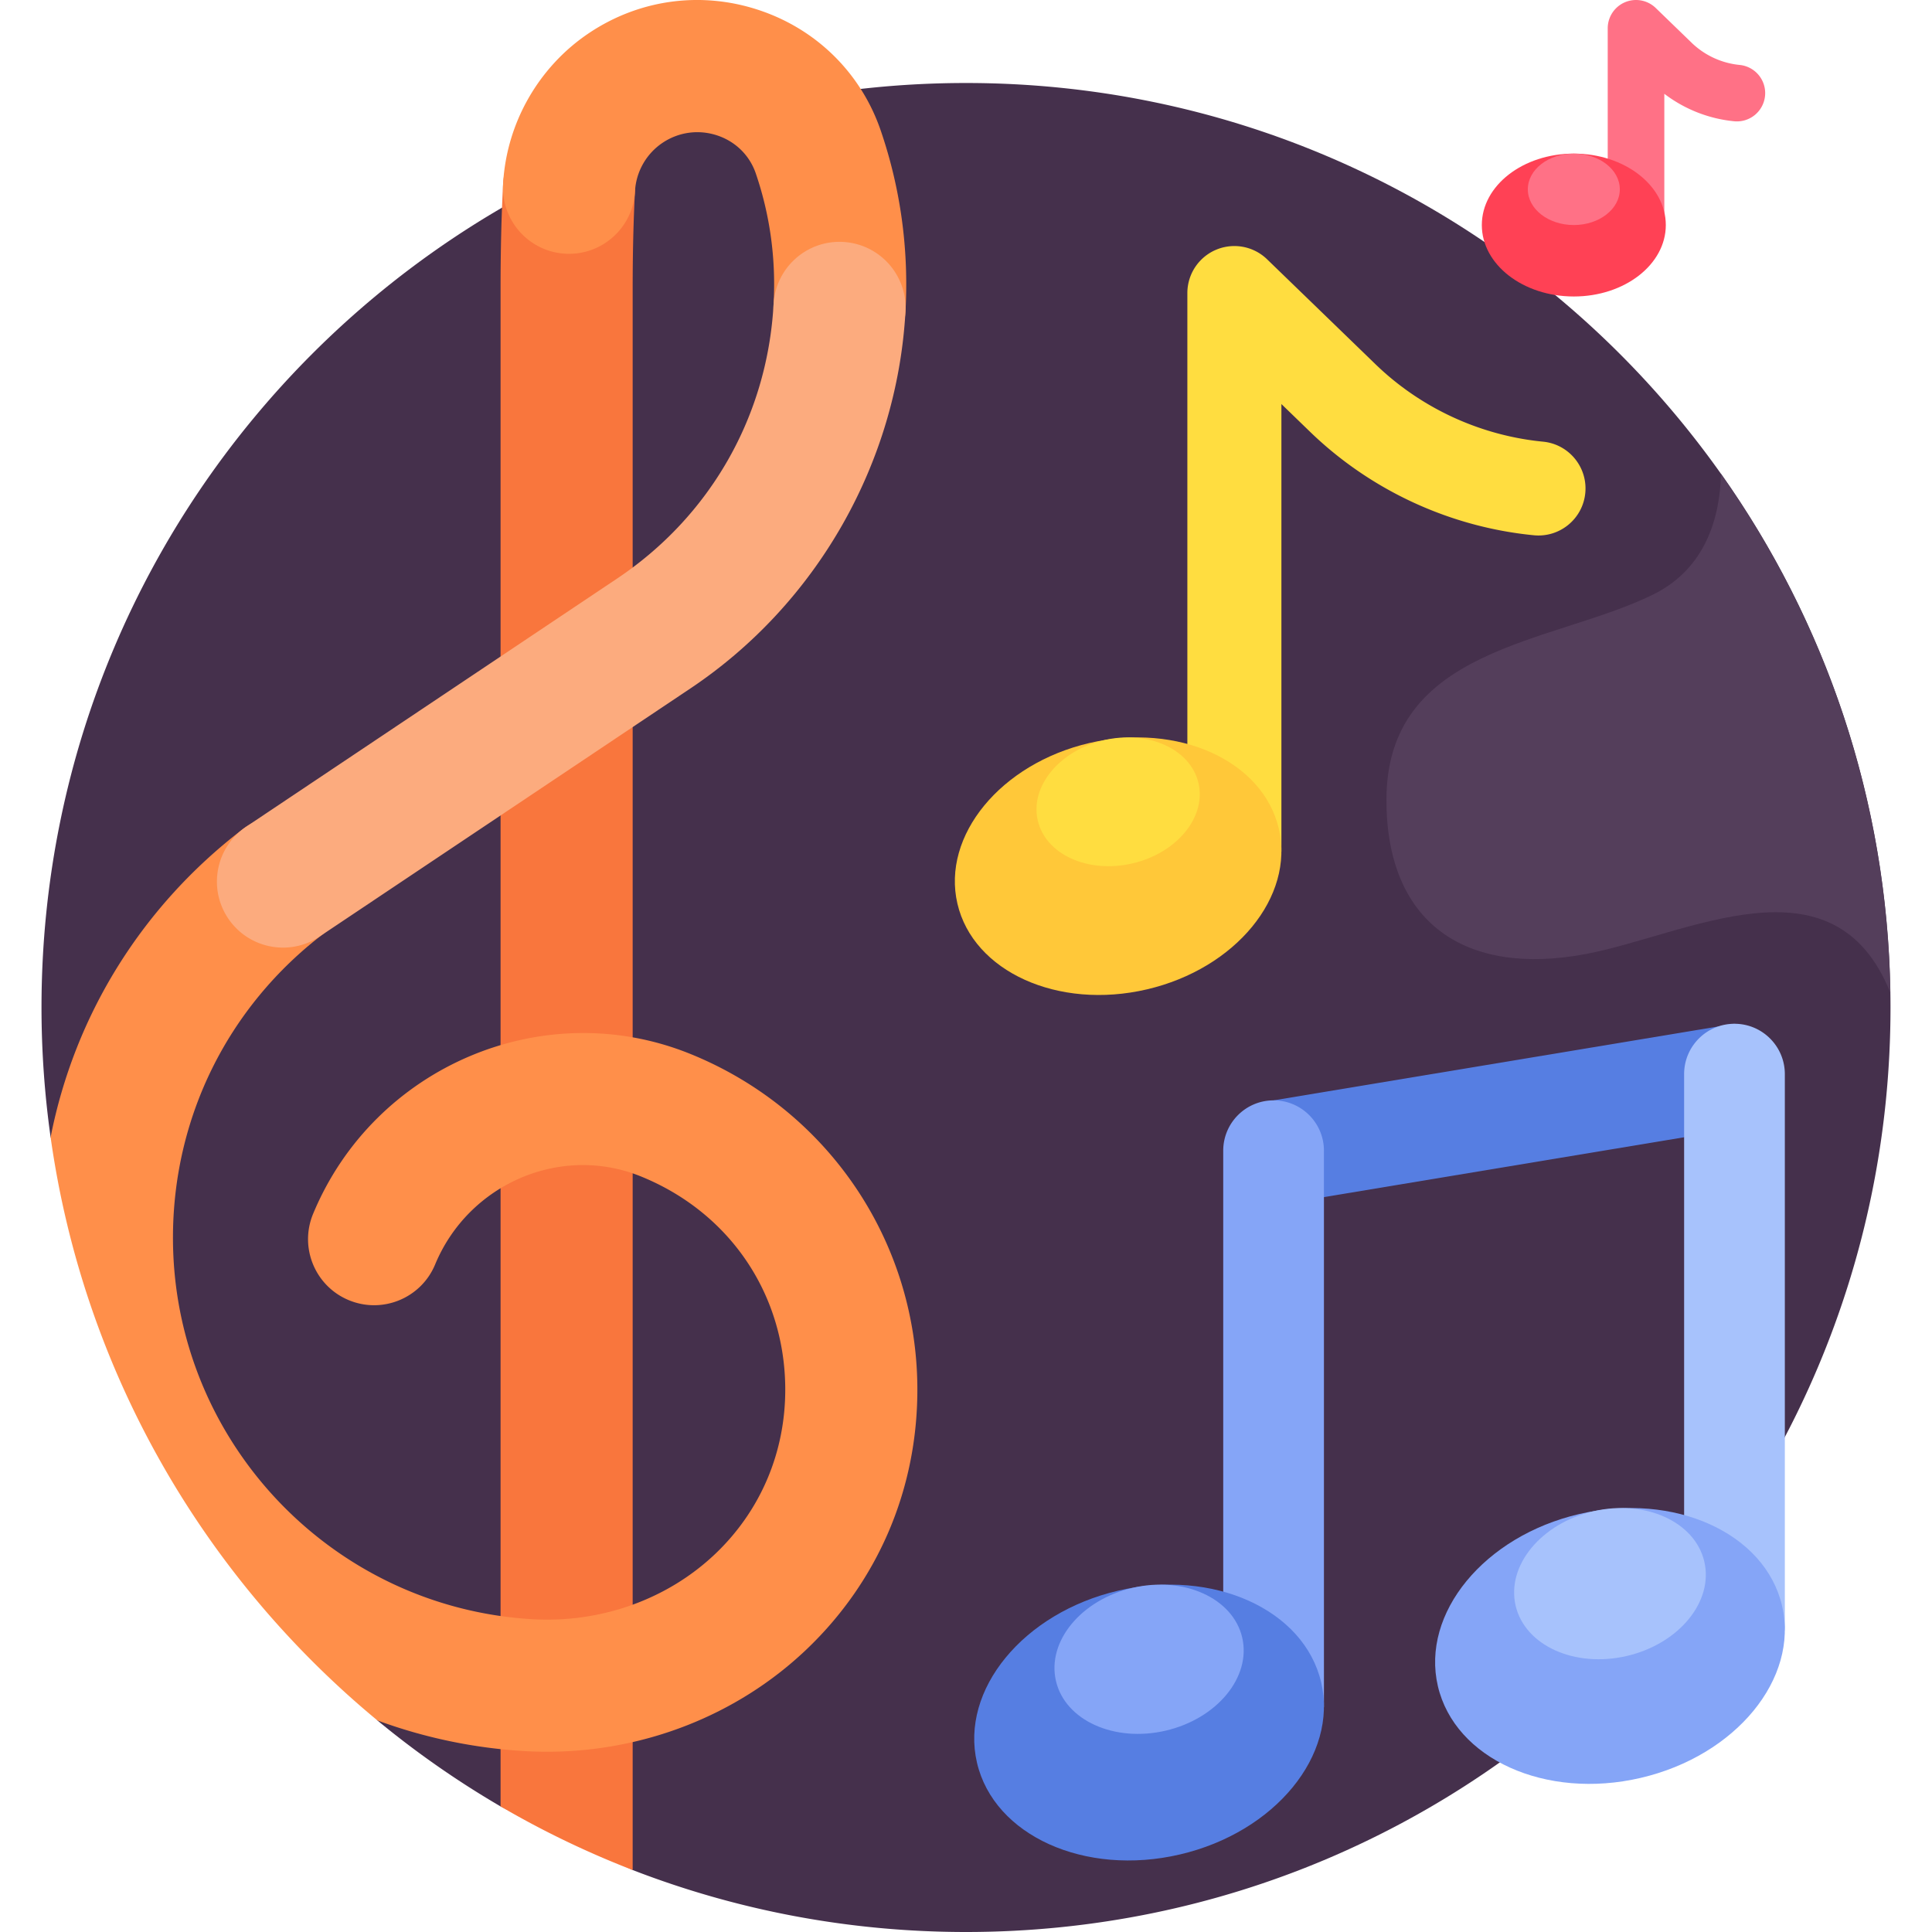
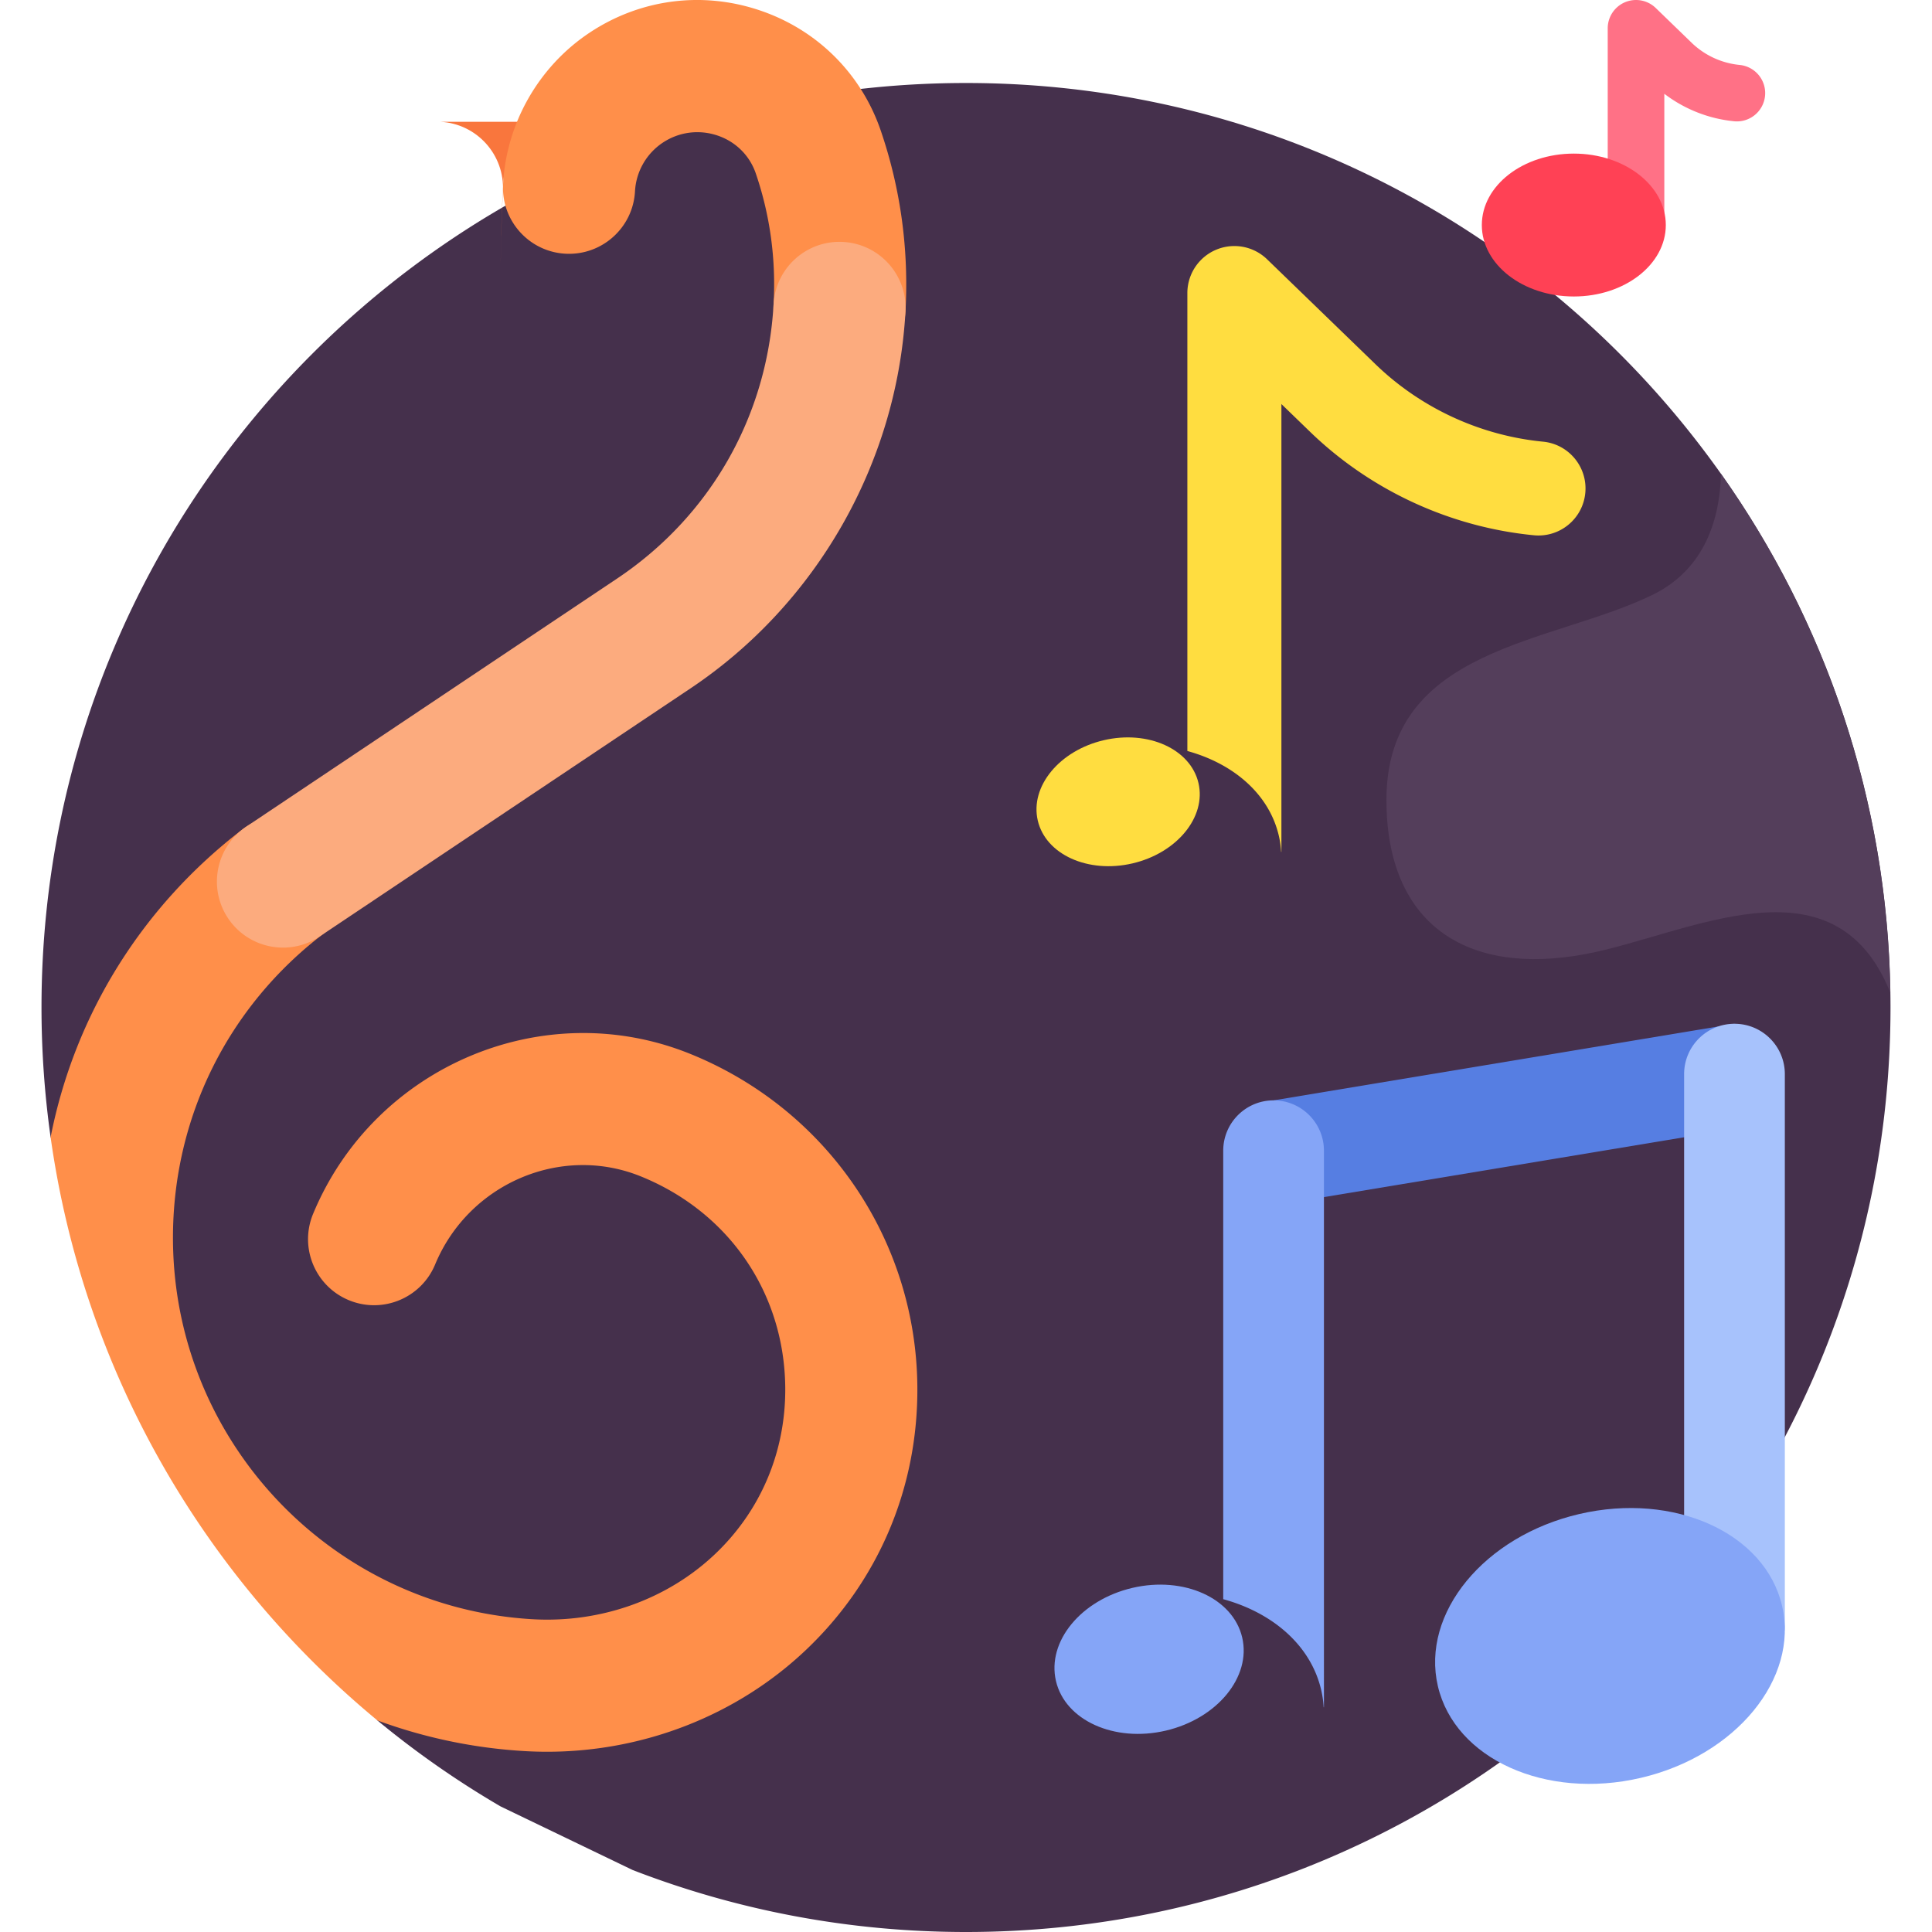
<svg xmlns="http://www.w3.org/2000/svg" version="1.1" width="512" height="512" x="0" y="0" viewBox="0 0 512 512" style="enable-background:new 0 0 512 512" xml:space="preserve">
  <g>
    <path fill="#45304c" d="M256 21.996c-135.311 0-245.002 109.691-245.002 245.002 0 11.672.835 23.146 2.413 34.383l86.595 154.546a245.607 245.607 0 0 0 32.649 22.79l35.008 16.86C195.07 506.175 224.853 512 256 512c135.311 0 245.002-109.691 245.002-245.002S391.311 21.996 256 21.996z" opacity="1" data-original="#45304c" />
    <path fill="#ff7186" d="M433.562 67.139a7.5 7.5 0 0 1-7.5-7.5V7.5a7.5 7.5 0 0 1 12.717-5.388l9.521 9.218a21.314 21.314 0 0 0 12.716 5.879 7.5 7.5 0 0 1 6.739 8.19 7.497 7.497 0 0 1-8.191 6.739 36.397 36.397 0 0 1-18.502-7.284v34.783a7.5 7.5 0 0 1-7.5 7.502z" opacity="1" data-original="#ff7186" />
    <path fill="#567ee2" d="m337.513 291.607 122.142-20.298v27.857l-122.142 20.298z" opacity="1" data-original="#567ee2" />
-     <path fill="#f9763d" d="M151.727 32.278c-9.649-.502-17.894 6.9-18.406 16.553-.442 8.337-.666 17.598-.666 27.526v402.359a244.001 244.001 0 0 0 35.009 16.86V76.357c0-9.313.208-17.95.617-25.672.511-9.654-6.9-17.895-16.554-18.407z" opacity="1" data-original="#f9763d" />
+     <path fill="#f9763d" d="M151.727 32.278c-9.649-.502-17.894 6.9-18.406 16.553-.442 8.337-.666 17.598-.666 27.526v402.359V76.357c0-9.313.208-17.95.617-25.672.511-9.654-6.9-17.895-16.554-18.407z" opacity="1" data-original="#f9763d" />
    <path fill="#ff8f4a" d="M222.499 99.1c-.33 0-.66-.009-.993-.028-9.652-.539-17.04-8.802-16.5-18.454.665-11.892-.921-23.552-4.713-34.656-1.622-4.749-5.309-8.407-10.118-10.036-4.936-1.672-10.248-.977-14.571 1.908a16.576 16.576 0 0 0-7.323 12.85c-.511 9.654-8.748 17.058-18.406 16.554-9.654-.512-17.065-8.752-16.553-18.406.855-16.145 9.398-31.143 22.852-40.12 13.436-8.965 29.923-11.131 45.235-5.943 15.183 5.145 26.852 16.764 32.014 31.879 5.255 15.387 7.454 31.511 6.537 47.923-.521 9.32-8.242 16.529-17.461 16.529zM182.925 279.291c-38.878-15.735-83.714 3.281-99.948 42.388-3.706 8.929.527 19.171 9.456 22.877 8.928 3.706 19.171-.527 22.878-9.456 8.899-21.436 33.338-31.915 54.481-23.358 23.425 9.481 38.103 30.95 38.307 56.029.137 16.892-6.46 32.537-18.578 44.052-12.687 12.057-30.367 18.357-48.496 17.283-53.377-3.157-95.189-47.565-95.189-101.099 0-31.798 14.505-61.134 39.794-80.487 7.678-5.875 9.138-16.862 3.264-24.539-5.875-7.678-16.862-9.138-24.539-3.263-26.817 20.521-44.608 49.396-50.943 81.661 8.705 61.97 40.575 116.505 86.595 154.546a135.619 135.619 0 0 0 38.95 8.129c2.013.119 4.02.178 6.024.178 25.653 0 50.395-9.678 68.656-27.032 19.221-18.266 29.687-43.024 29.47-69.714-.318-38.907-23.94-73.526-60.182-88.195z" opacity="1" data-original="#ff8f4a" />
    <path fill="#fcab7e" d="M75.008 251.127c-5.647 0-11.189-2.727-14.565-7.773-5.375-8.035-3.219-18.906 4.815-24.282l98.28-65.75c24.695-16.521 39.81-43.021 41.468-72.703.539-9.652 8.792-17.044 18.453-16.501 9.652.539 17.04 8.801 16.501 18.453-2.244 40.163-23.535 77.489-56.955 99.847l-98.28 65.751a17.423 17.423 0 0 1-9.717 2.958z" opacity="1" data-original="#fcab7e" />
    <path fill="#ffdd40" d="M408.921 117.046c-16.636-1.617-32.411-8.911-44.42-20.537l-28.709-27.794a12.46 12.46 0 0 0-21.129 8.953v121.356c12.278 3.37 21.671 11.442 24.24 22.455.333 1.428.528 2.863.617 4.297h.065v-118.7l7.58 7.338c16.044 15.533 37.119 25.278 59.344 27.438 6.851.663 12.943-4.347 13.608-11.197.666-6.851-4.347-12.943-11.196-13.609z" opacity="1" data-original="#ffdd40" />
    <ellipse cx="417.078" cy="59.639" fill="#ff4155" rx="24.379" ry="18.933" opacity="1" data-original="#ff4155" />
-     <ellipse cx="417.078" cy="50.172" fill="#ff7186" rx="12.189" ry="9.466" opacity="1" data-original="#ff7186" />
    <path fill="#85a5f7" d="M337.513 291.607c-7.37 0-13.345 5.975-13.345 13.345v118.846c13.149 3.61 23.208 12.254 25.959 24.049a27.83 27.83 0 0 1 .661 4.602h.07V304.953c0-7.371-5.975-13.346-13.345-13.346z" opacity="1" data-original="#85a5f7" />
    <path fill="#a7c2fc" d="M459.655 271.309c-7.37 0-13.345 5.975-13.345 13.345V403.5c13.149 3.61 23.208 12.254 25.959 24.049a27.83 27.83 0 0 1 .661 4.602h.07V284.654c0-7.37-5.975-13.345-13.345-13.345z" opacity="1" data-original="#a7c2fc" />
    <path fill="#543e5b" d="M456.086 125.581c-.297 11.364-3.934 25.097-18.086 32.027-26.667 13.058-70.58 13.725-70.58 54.392 0 32.5 20.757 46.839 52.757 40.839 26.86-5.036 65.802-27.174 80.775 10.229-.806-51.171-17.284-98.533-44.866-137.487z" opacity="1" data-original="#543e5b" />
-     <path fill="#ffc839" d="M338.903 219.619c-4.205-18.029-26.681-28.198-50.202-22.712s-39.18 24.548-34.975 42.577 26.681 28.197 50.202 22.712 39.18-24.548 34.975-42.577z" opacity="1" data-original="#ffc839" />
    <path fill="#ffdd40" d="M317.609 207.519c-2.102-9.015-13.34-14.099-25.101-11.356-11.76 2.743-19.59 12.274-17.487 21.289s13.341 14.099 25.101 11.356 19.589-12.274 17.487-21.289z" opacity="1" data-original="#ffdd40" />
-     <path fill="#567ee2" d="M350.127 445.857c-4.503-19.308-28.574-30.198-53.763-24.323s-41.959 26.29-37.456 45.598 28.574 30.198 53.764 24.323c25.189-5.875 41.958-26.29 37.455-45.598z" opacity="1" data-original="#567ee2" />
    <path fill="#85a5f7" d="M329.198 433.965c-2.437-10.448-15.462-16.341-29.092-13.162s-22.705 14.226-20.268 24.674 15.462 16.341 29.092 13.162 22.704-14.226 20.268-24.674zM472.269 425.558c-4.503-19.308-28.574-30.198-53.763-24.323s-41.959 26.29-37.456 45.598 28.574 30.198 53.764 24.323c25.189-5.874 41.958-26.289 37.455-45.598z" opacity="1" data-original="#85a5f7" />
-     <path fill="#a7c2fc" d="M451.664 413.85c-2.469-10.585-15.665-16.555-29.474-13.335s-23.003 14.413-20.534 24.998 15.665 16.555 29.474 13.334c13.809-3.22 23.002-14.412 20.534-24.997z" opacity="1" data-original="#a7c2fc" />
  </g>
</svg>